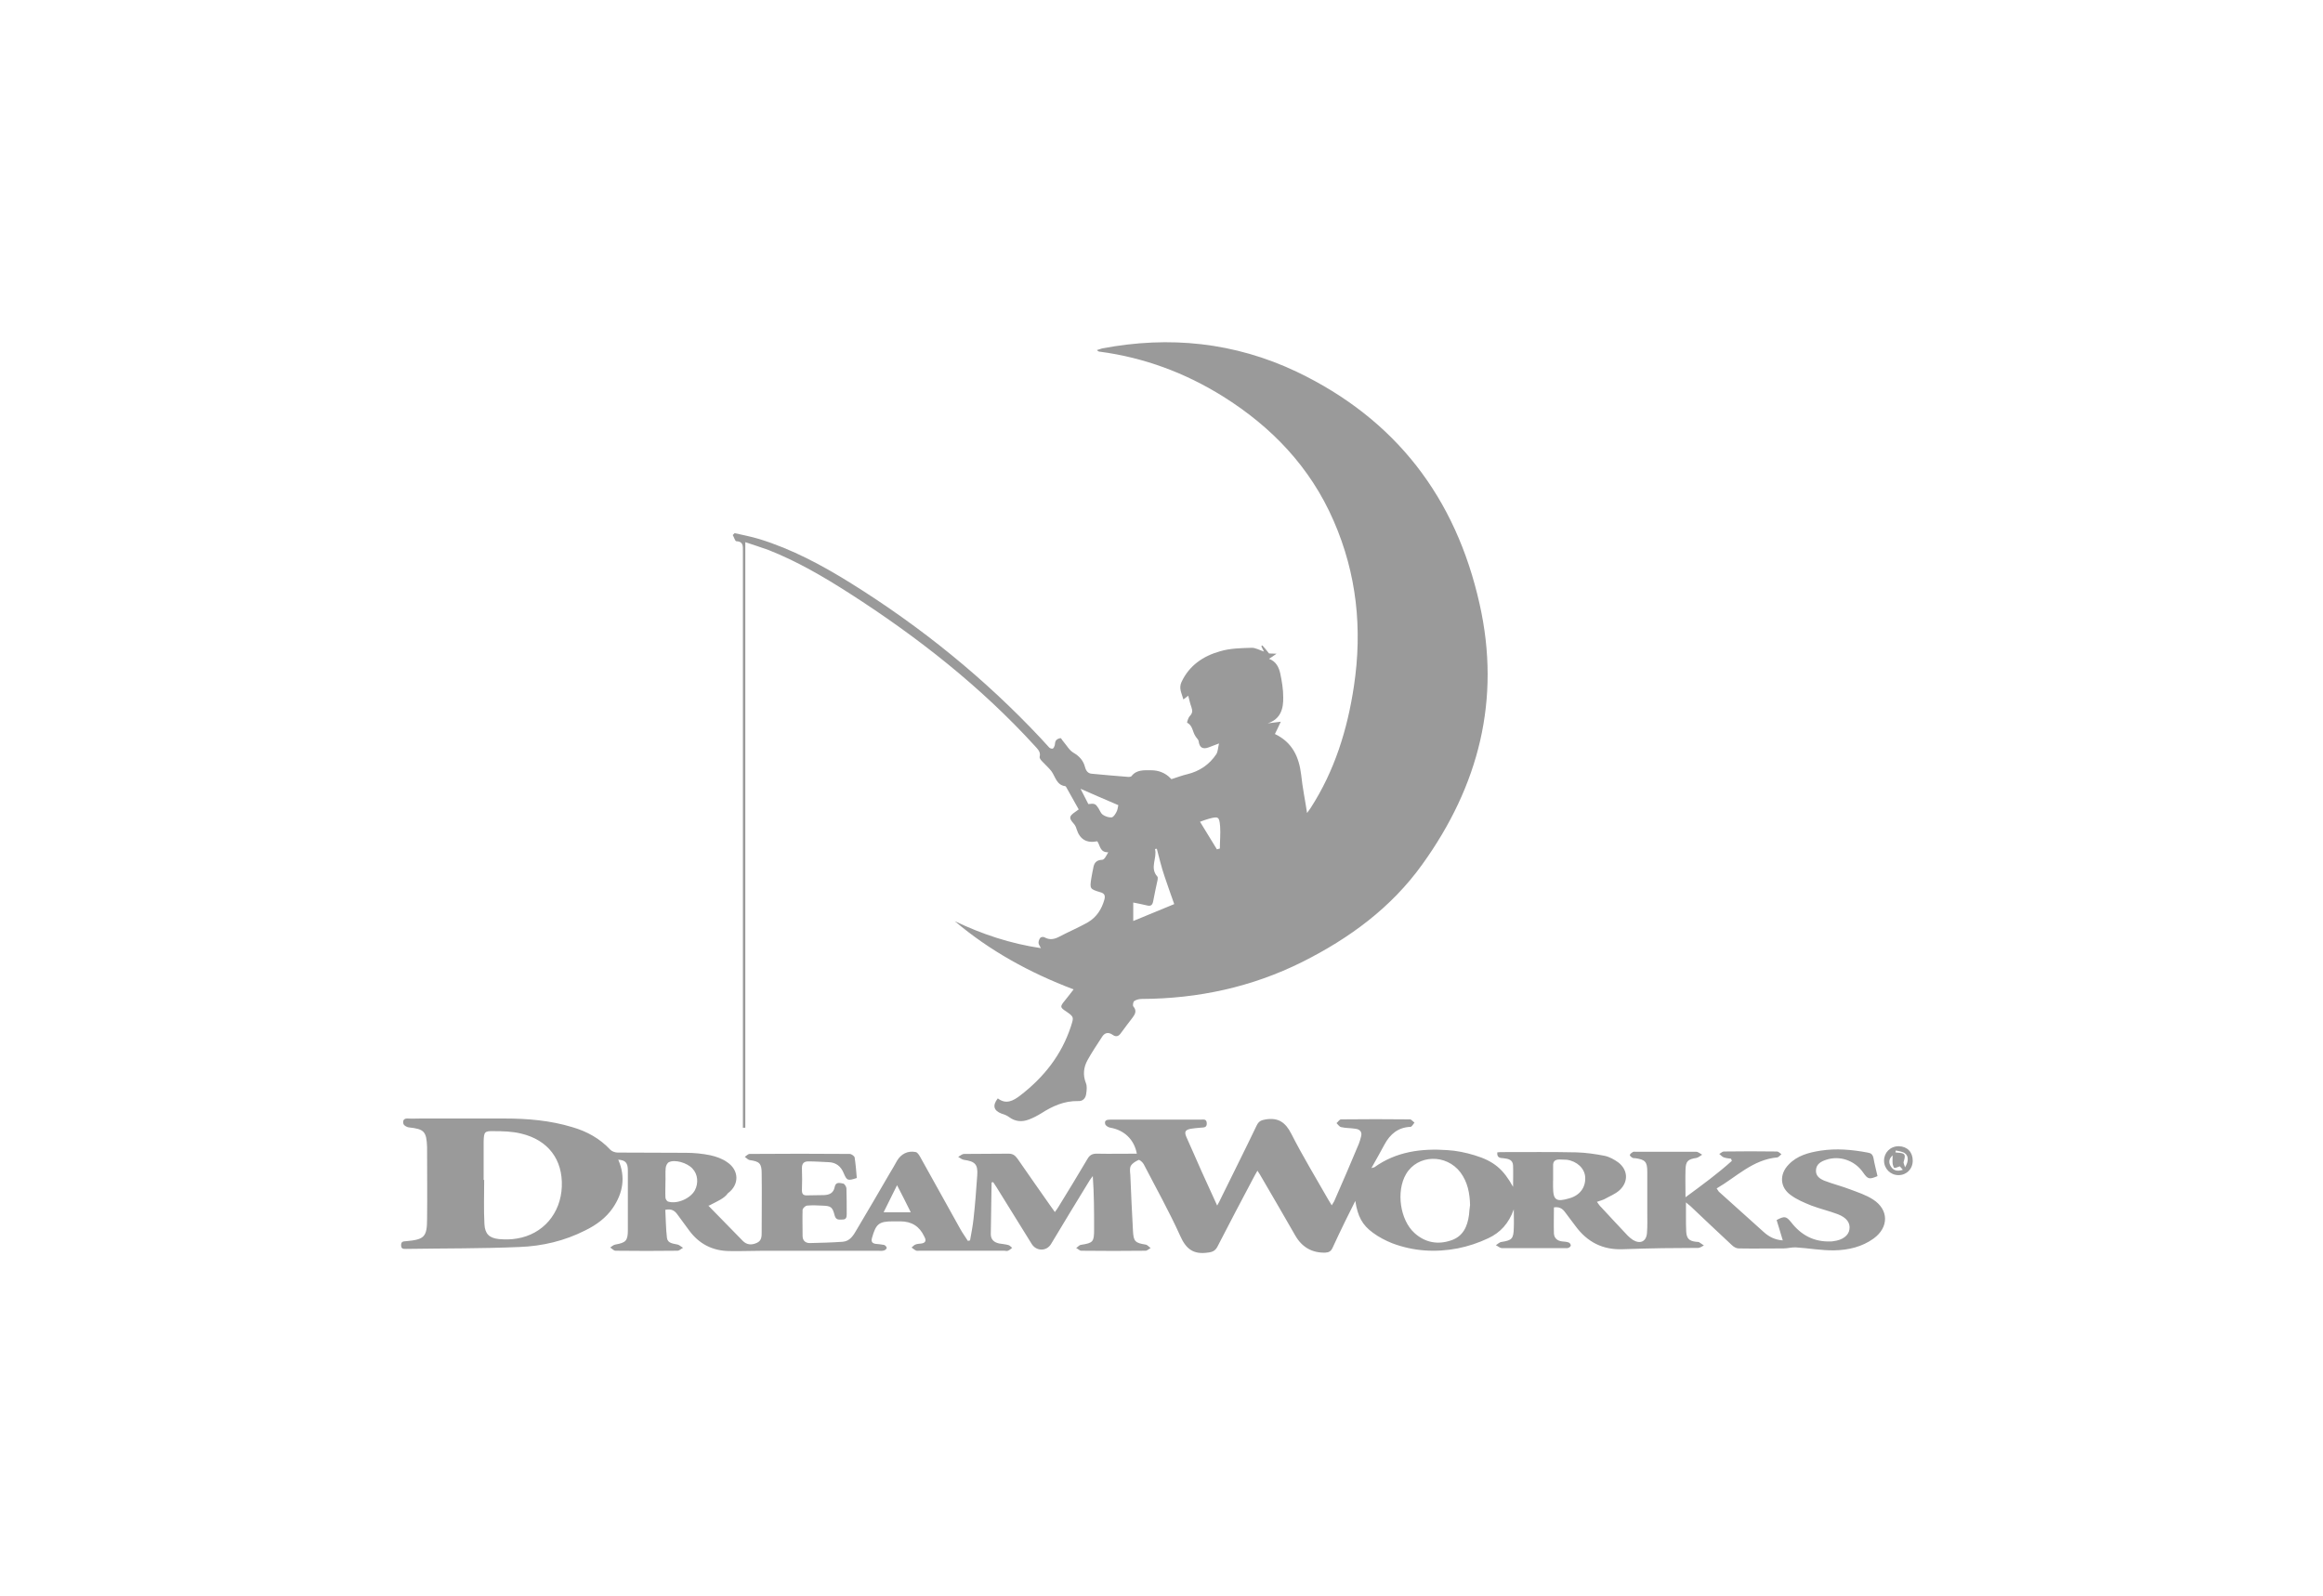
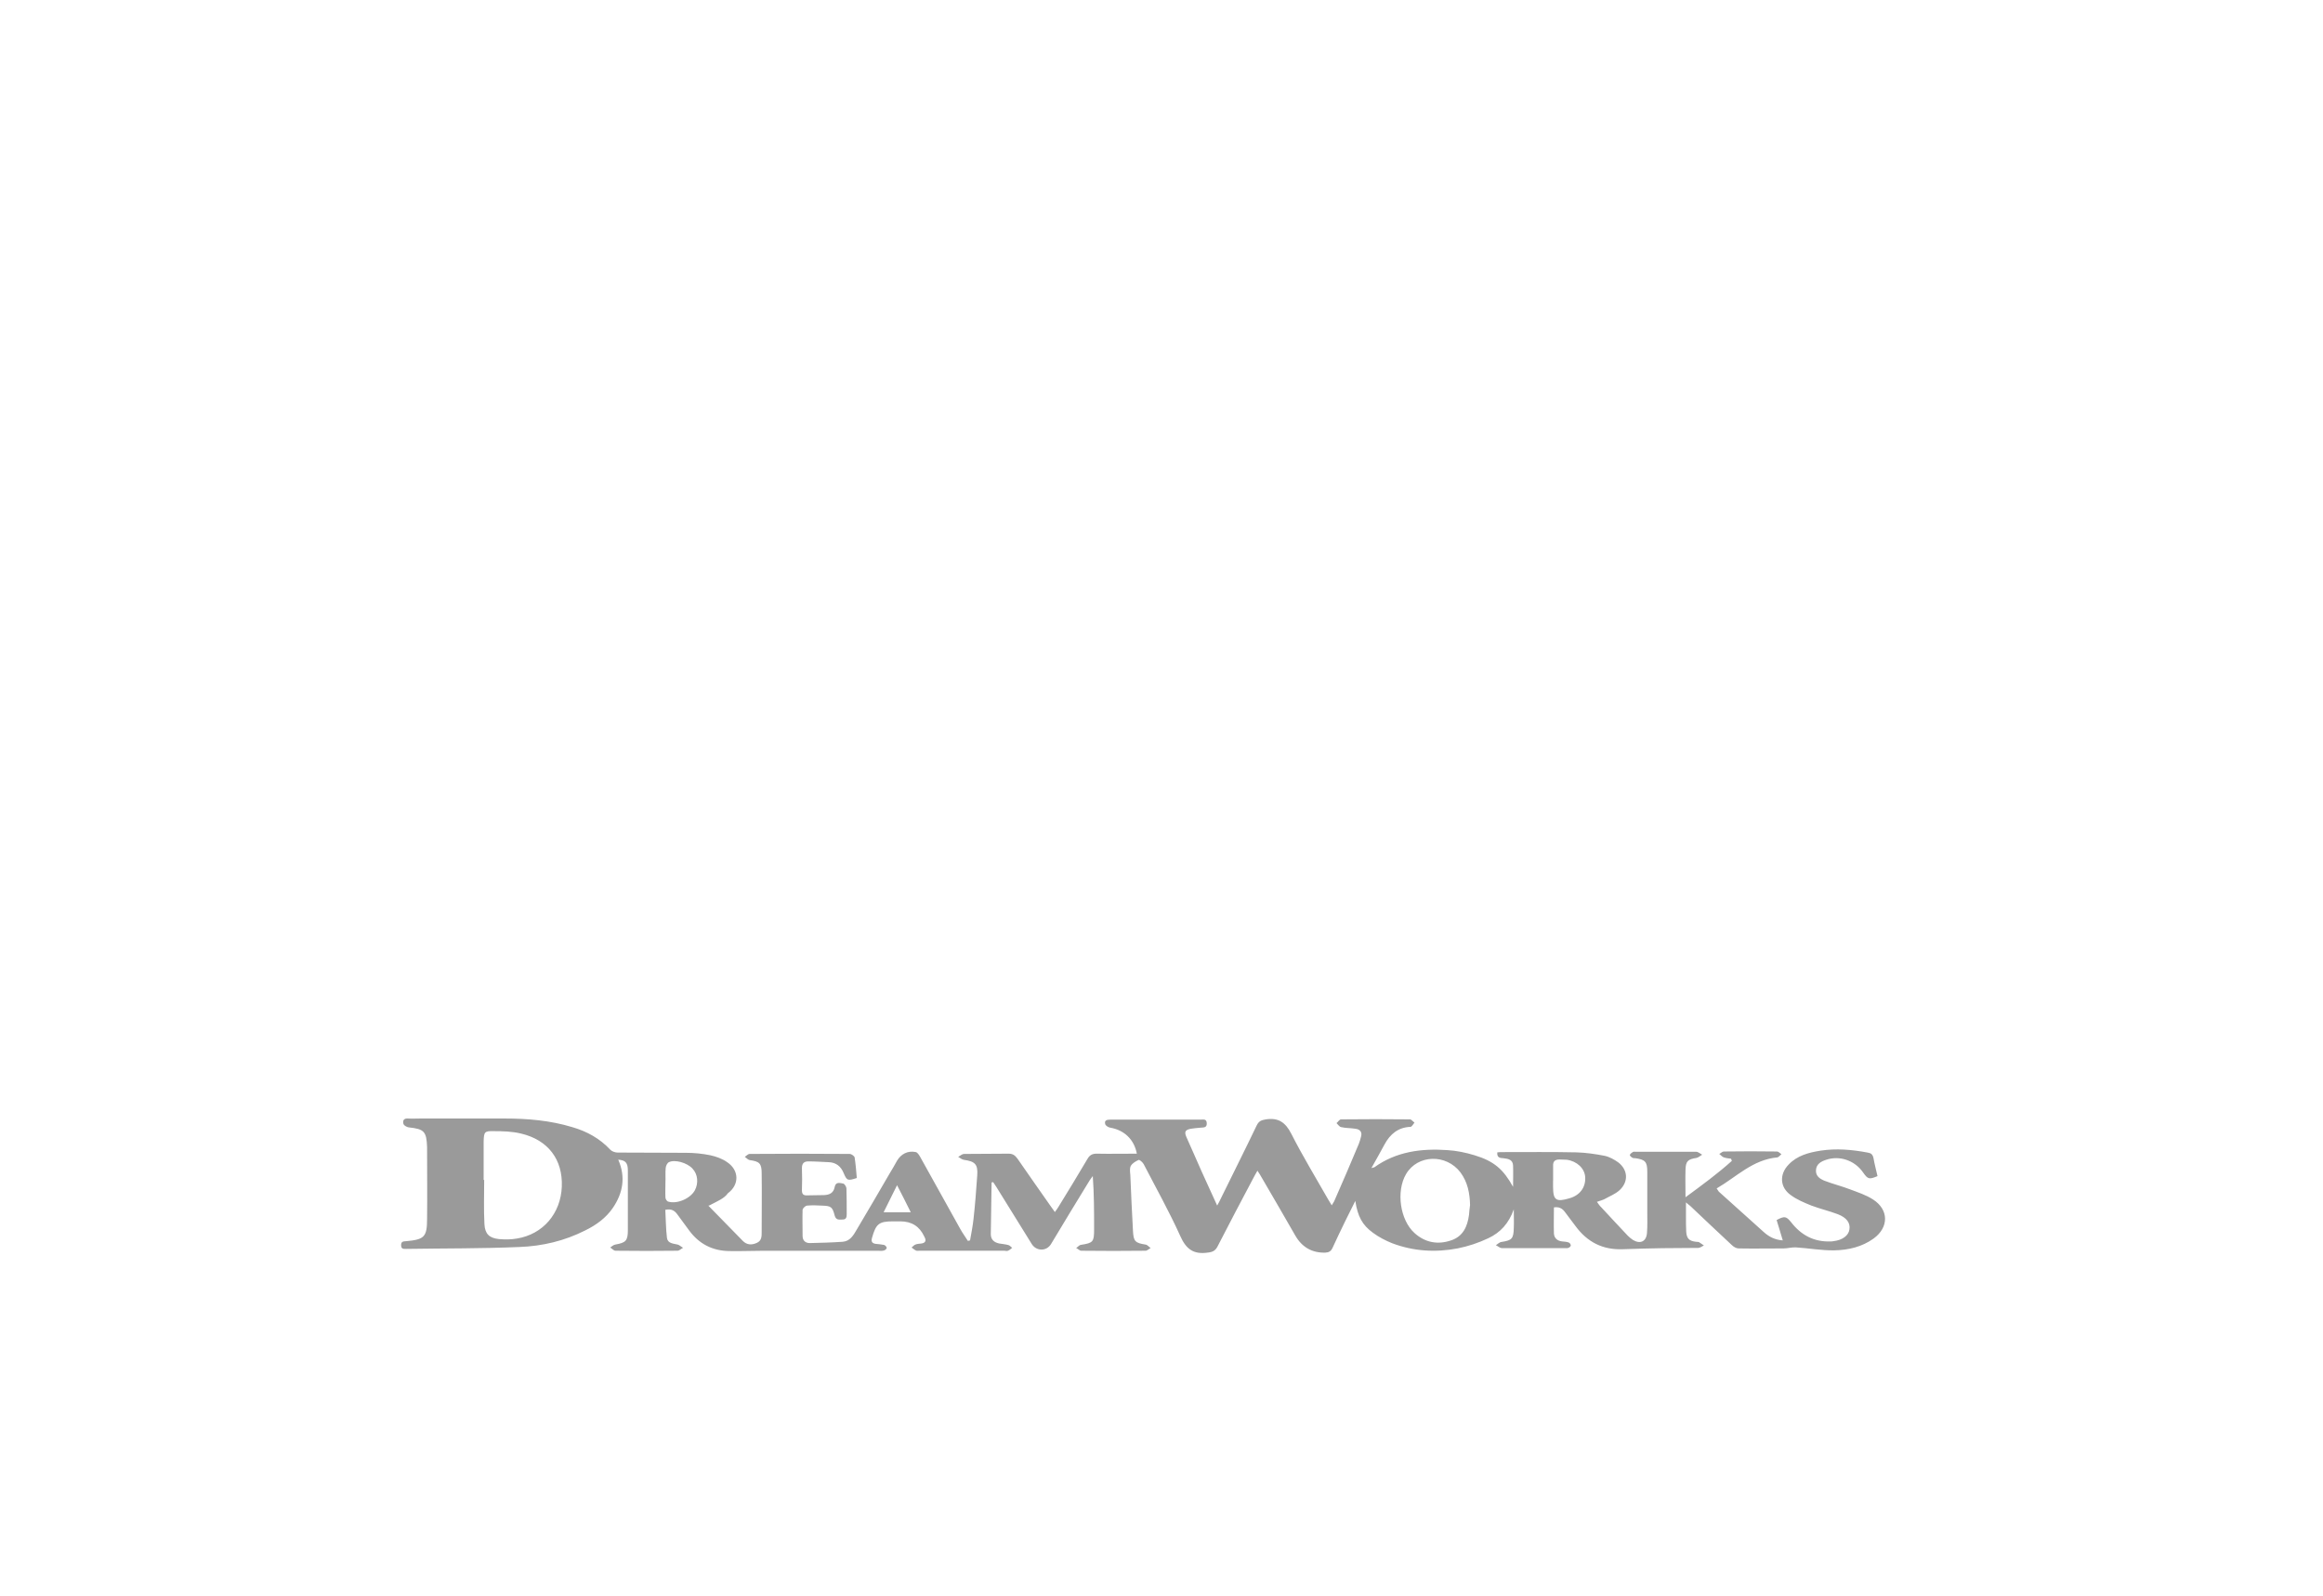
<svg xmlns="http://www.w3.org/2000/svg" width="147" height="101" viewBox="0 0 147 101" fill="none">
-   <path d="M47.163 34.342V71.381H47.01V34.88C47.01 34.557 47.043 34.272 46.587 34.255C46.521 34.255 46.451 34.002 46.368 33.865L46.488 33.745C47.014 33.865 47.54 33.965 48.046 34.118C50.129 34.76 52.027 35.779 53.874 36.931C58.278 39.678 62.296 42.929 65.855 46.724C66.041 46.91 66.211 47.13 66.397 47.316C66.447 47.366 66.55 47.399 66.617 47.383C66.666 47.366 66.72 47.263 66.737 47.196C66.77 47.093 66.754 46.96 66.82 46.873C66.87 46.79 67.006 46.736 67.11 46.72C67.159 46.72 67.213 46.857 67.28 46.923C67.499 47.176 67.669 47.499 67.942 47.652C68.315 47.872 68.551 48.145 68.655 48.534C68.721 48.787 68.841 48.957 69.094 48.974C69.873 49.056 70.652 49.11 71.43 49.176C71.48 49.176 71.567 49.16 71.6 49.127C71.923 48.704 72.396 48.754 72.856 48.754C73.315 48.754 73.754 48.924 74.073 49.264C74.107 49.313 74.177 49.33 74.14 49.313C74.513 49.193 74.819 49.077 75.121 49.007C75.9 48.82 76.526 48.398 76.969 47.735C77.073 47.565 77.073 47.329 77.139 47.056C76.87 47.159 76.662 47.242 76.476 47.308C76.103 47.445 75.9 47.308 75.851 46.919C75.834 46.799 75.714 46.716 75.648 46.596C75.461 46.326 75.478 45.916 75.121 45.746C75.105 45.73 75.188 45.44 75.275 45.34C75.461 45.154 75.478 45.001 75.395 44.765C75.312 44.545 75.258 44.288 75.192 44.035C75.109 44.102 75.022 44.172 74.885 44.272C74.782 43.882 74.579 43.576 74.765 43.17C75.258 42.117 76.136 41.525 77.205 41.223C77.831 41.036 78.527 41.02 79.189 41.003C79.442 40.987 79.716 41.157 79.985 41.239C79.935 41.136 79.865 41.02 79.815 40.9C79.832 40.883 79.865 40.867 79.881 40.85C80.018 41.003 80.151 41.157 80.304 41.359C80.387 41.359 80.523 41.376 80.78 41.376C80.577 41.529 80.457 41.596 80.304 41.699C80.76 41.869 80.929 42.242 81.016 42.631C81.12 43.124 81.203 43.63 81.203 44.123C81.219 44.852 81.049 45.51 80.221 45.784C80.457 45.751 80.714 45.717 81.049 45.68C80.896 46.003 80.797 46.223 80.677 46.459C81.779 46.985 82.201 47.901 82.338 49.036C82.421 49.848 82.591 50.647 82.711 51.459C82.76 51.393 82.847 51.273 82.93 51.153C84.455 48.795 85.267 46.169 85.677 43.427C86.219 39.818 85.863 36.326 84.388 32.954C82.914 29.566 80.474 27.022 77.392 25.092C75.001 23.6 72.408 22.635 69.616 22.262C69.55 22.262 69.496 22.246 69.413 22.159C69.517 22.125 69.616 22.092 69.736 22.055C74.007 21.243 78.125 21.666 82.056 23.53C88.324 26.529 92.123 31.492 93.63 38.236C94.985 44.267 93.581 49.74 90.006 54.707C88.042 57.453 85.379 59.4 82.396 60.892C79.21 62.482 75.805 63.212 72.247 63.228C72.077 63.228 71.89 63.278 71.77 63.365C71.704 63.414 71.667 63.655 71.721 63.705C71.94 63.957 71.841 64.181 71.687 64.384C71.435 64.724 71.161 65.063 70.909 65.419C70.772 65.606 70.602 65.639 70.415 65.502C70.126 65.299 69.889 65.366 69.72 65.656C69.413 66.132 69.094 66.604 68.821 67.097C68.568 67.553 68.514 68.046 68.717 68.555C68.8 68.758 68.767 69.011 68.734 69.235C68.701 69.504 68.531 69.711 68.224 69.691C67.342 69.674 66.596 70.014 65.888 70.469C65.635 70.623 65.378 70.759 65.109 70.859C64.67 71.028 64.243 70.995 63.854 70.705C63.717 70.602 63.547 70.536 63.377 70.486C62.884 70.299 62.785 69.976 63.141 69.521C63.667 69.927 64.123 69.674 64.566 69.334C66.058 68.183 67.176 66.774 67.768 64.964C67.955 64.371 67.971 64.371 67.462 64.015C67.073 63.763 67.073 63.709 67.379 63.336C67.566 63.116 67.735 62.88 67.938 62.623C65.159 61.571 62.636 60.183 60.415 58.303C62.143 59.131 63.941 59.728 65.871 60.013C65.805 59.877 65.718 59.777 65.718 59.674C65.718 59.554 65.768 59.438 65.838 59.351C65.888 59.301 66.041 59.284 66.107 59.334C66.43 59.504 66.7 59.454 67.006 59.301C67.615 58.978 68.261 58.709 68.854 58.369C69.397 58.046 69.72 57.54 69.889 56.927C69.956 56.658 69.873 56.538 69.62 56.471C68.957 56.269 68.957 56.252 69.061 55.573C69.094 55.353 69.144 55.15 69.181 54.947C69.231 54.624 69.368 54.438 69.74 54.421C69.894 54.421 70.01 54.152 70.13 53.945C69.587 53.961 69.62 53.489 69.434 53.249C68.768 53.384 68.333 53.13 68.129 52.486C68.096 52.366 68.046 52.25 67.959 52.147C67.636 51.79 67.636 51.67 68.025 51.401C68.092 51.351 68.145 51.318 68.261 51.231C67.992 50.755 67.735 50.299 67.483 49.843C67.466 49.81 67.433 49.761 67.416 49.761C66.857 49.694 66.791 49.168 66.534 48.812C66.364 48.592 66.161 48.422 65.975 48.219C65.892 48.137 65.772 48 65.788 47.913C65.871 47.606 65.685 47.437 65.519 47.25C62.064 43.456 58.062 40.32 53.758 37.557C52.114 36.504 50.436 35.523 48.626 34.81C48.149 34.64 47.727 34.504 47.167 34.317L47.163 34.342ZM73.208 53.725C73.174 53.725 73.125 53.725 73.088 53.742C73.241 54.317 72.731 54.926 73.241 55.486C73.274 55.519 73.257 55.606 73.257 55.672C73.154 56.148 73.054 56.604 72.967 57.076C72.918 57.296 72.814 57.366 72.594 57.312C72.325 57.246 72.035 57.192 71.712 57.126V58.294C72.611 57.921 73.473 57.565 74.305 57.225C74.102 56.633 73.883 56.057 73.697 55.481C73.493 54.889 73.357 54.297 73.204 53.721L73.208 53.725ZM70.768 50.962C69.939 50.606 69.177 50.282 68.377 49.926C68.564 50.282 68.717 50.589 68.87 50.892C69.276 50.842 69.326 50.875 69.513 51.161C69.595 51.297 69.666 51.484 69.782 51.567C69.935 51.67 70.155 51.753 70.341 51.737C70.461 51.72 70.577 51.534 70.647 51.397C70.73 51.26 70.73 51.09 70.768 50.958V50.962ZM75.938 52.014C76.31 52.623 76.667 53.199 77.006 53.758C77.073 53.742 77.126 53.725 77.193 53.708C77.193 53.232 77.243 52.76 77.209 52.304C77.16 51.679 77.089 51.662 76.48 51.828C76.31 51.877 76.157 51.931 75.938 52.014Z" fill="#9A9A9A" />
  <path d="M44.823 76.31C45.568 77.073 46.281 77.802 47.01 78.547C47.263 78.8 47.569 78.817 47.892 78.667C48.199 78.531 48.199 78.261 48.199 77.988C48.199 76.749 48.215 75.515 48.199 74.276C48.199 73.634 48.062 73.514 47.437 73.427C47.333 73.41 47.234 73.29 47.13 73.224C47.234 73.158 47.333 73.038 47.437 73.038C49.553 73.021 51.654 73.021 53.775 73.038C53.878 73.038 54.065 73.174 54.081 73.257C54.148 73.696 54.185 74.14 54.218 74.562C53.642 74.749 53.593 74.732 53.389 74.256C53.22 73.833 52.913 73.576 52.441 73.56C52.018 73.543 51.575 73.51 51.153 73.51C50.883 73.51 50.746 73.63 50.746 73.933C50.763 74.409 50.763 74.865 50.746 75.337C50.746 75.573 50.829 75.677 51.086 75.66C51.443 75.643 51.799 75.66 52.155 75.643C52.495 75.627 52.747 75.507 52.818 75.134C52.884 74.778 53.157 74.881 53.361 74.914C53.443 74.931 53.563 75.117 53.563 75.221C53.58 75.763 53.58 76.306 53.58 76.849C53.58 77.019 53.563 77.189 53.327 77.189C53.124 77.189 52.905 77.255 52.818 76.936C52.681 76.393 52.582 76.327 52.039 76.31C51.716 76.294 51.376 76.277 51.057 76.31C50.954 76.327 50.804 76.48 50.788 76.563C50.771 77.122 50.788 77.681 50.788 78.224C50.788 78.514 50.958 78.68 51.244 78.68C51.94 78.663 52.631 78.647 53.327 78.597C53.783 78.564 54.007 78.191 54.21 77.835C54.906 76.667 55.597 75.478 56.277 74.309C56.447 74.019 56.617 73.75 56.77 73.46C57.023 73.038 57.449 72.818 57.938 72.918C58.058 72.934 58.158 73.104 58.228 73.224L60.772 77.797C60.908 78.05 61.095 78.29 61.248 78.543C61.298 78.527 61.331 78.527 61.385 78.51C61.468 78.054 61.554 77.611 61.604 77.155C61.708 76.24 61.774 75.324 61.84 74.392C61.89 73.696 61.704 73.51 60.991 73.41C60.871 73.394 60.755 73.29 60.635 73.224C60.755 73.158 60.888 73.038 61.008 73.038C61.94 73.021 62.872 73.038 63.821 73.021C64.09 73.021 64.227 73.125 64.38 73.328C65.076 74.326 65.767 75.329 66.463 76.31C66.546 76.43 66.633 76.546 66.753 76.716C66.836 76.596 66.907 76.513 66.956 76.426C67.582 75.411 68.212 74.376 68.821 73.344C68.957 73.108 69.127 73.021 69.396 73.021C70.246 73.038 71.091 73.021 71.94 73.021C71.77 72.122 71.145 71.53 70.262 71.376C70.142 71.36 69.972 71.256 69.939 71.157C69.873 70.921 70.022 70.867 70.246 70.867H75.975C76.145 70.867 76.348 70.801 76.364 71.087C76.381 71.393 76.161 71.356 75.975 71.376C75.772 71.393 75.569 71.41 75.366 71.443C75.01 71.509 74.927 71.629 75.076 71.969C75.399 72.715 75.739 73.444 76.058 74.189C76.364 74.869 76.683 75.561 77.023 76.306C77.126 76.12 77.193 76 77.242 75.884C78.005 74.326 78.784 72.781 79.529 71.223C79.666 70.954 79.819 70.9 80.105 70.85C80.9 70.73 81.344 71.037 81.716 71.766C82.429 73.17 83.257 74.529 84.036 75.9C84.103 76.02 84.173 76.136 84.272 76.29C84.339 76.169 84.409 76.087 84.442 76C84.968 74.815 85.478 73.609 85.983 72.408C86.033 72.271 86.087 72.118 86.12 71.969C86.224 71.646 86.054 71.476 85.764 71.443C85.457 71.393 85.155 71.41 84.865 71.339C84.761 71.323 84.678 71.186 84.575 71.087C84.678 71.004 84.761 70.85 84.865 70.85C86.323 70.834 87.781 70.834 89.219 70.85C89.322 70.85 89.405 70.987 89.509 71.053C89.426 71.157 89.339 71.323 89.256 71.323C88.477 71.356 87.968 71.778 87.611 72.441C87.359 72.918 87.085 73.39 86.783 73.933C86.886 73.899 86.936 73.899 86.969 73.883C88.357 72.884 89.952 72.681 91.596 72.797C92.172 72.831 92.748 72.951 93.307 73.121C94.546 73.493 95.138 74.019 95.747 75.121C95.747 74.682 95.764 74.222 95.747 73.767C95.731 73.41 95.457 73.344 95.155 73.311C94.935 73.294 94.716 73.294 94.749 72.938C94.869 72.922 94.985 72.922 95.089 72.922C96.646 72.922 98.208 72.905 99.749 72.938C100.358 72.955 100.95 73.042 101.547 73.158C101.853 73.224 102.156 73.394 102.413 73.58C103.022 74.057 103.055 74.798 102.496 75.324C102.226 75.577 101.853 75.714 101.53 75.9C101.394 75.966 101.24 76.004 101.054 76.07C101.157 76.207 101.224 76.323 101.323 76.41C101.882 77.019 102.442 77.611 103.001 78.208C103.104 78.311 103.204 78.394 103.324 78.477C103.8 78.767 104.19 78.58 104.223 78.021C104.256 77.582 104.24 77.139 104.24 76.7V74.156C104.24 73.531 104.103 73.394 103.477 73.307C103.411 73.307 103.341 73.307 103.291 73.274C103.225 73.241 103.121 73.137 103.138 73.104C103.154 73.038 103.241 72.967 103.324 72.918C103.374 72.884 103.444 72.901 103.51 72.901H107.338C107.458 72.901 107.591 73.021 107.711 73.087C107.591 73.154 107.491 73.257 107.355 73.29C106.812 73.373 106.675 73.493 106.659 74.036C106.642 74.595 106.659 75.154 106.659 75.78C107.694 75.018 108.693 74.289 109.592 73.477C109.575 73.427 109.559 73.394 109.542 73.34C109.389 73.323 109.235 73.307 109.086 73.257C108.983 73.224 108.9 73.121 108.796 73.038C108.9 72.988 108.983 72.884 109.086 72.884C110.205 72.868 111.34 72.868 112.458 72.884C112.541 72.884 112.645 73.004 112.728 73.054C112.645 73.121 112.558 73.241 112.475 73.257C110.917 73.394 109.882 74.496 108.631 75.221L108.767 75.424C109.716 76.273 110.665 77.135 111.613 77.984C111.936 78.274 112.309 78.477 112.815 78.51C112.678 78.034 112.545 77.628 112.425 77.222C112.935 76.952 113.034 76.986 113.341 77.358C113.966 78.17 114.782 78.614 115.83 78.576C115.897 78.576 115.951 78.576 116.017 78.56C116.593 78.493 116.982 78.203 117.032 77.814C117.098 77.408 116.862 77.068 116.286 76.849C115.743 76.646 115.168 76.509 114.625 76.306C114.169 76.12 113.709 75.933 113.32 75.643C112.624 75.15 112.591 74.322 113.183 73.713C113.726 73.137 114.455 72.951 115.201 72.831C116.199 72.677 117.185 72.764 118.183 72.951C118.403 72.984 118.507 73.071 118.556 73.307C118.623 73.696 118.726 74.069 118.809 74.442C118.283 74.662 118.2 74.645 117.893 74.206C117.367 73.444 116.402 73.121 115.557 73.41C115.234 73.514 114.932 73.68 114.915 74.073C114.898 74.446 115.168 74.616 115.458 74.736C115.984 74.939 116.543 75.076 117.069 75.279C117.562 75.465 118.084 75.635 118.527 75.921C119.526 76.563 119.542 77.681 118.56 78.394C117.831 78.92 116.97 79.123 116.087 79.14C115.275 79.156 114.459 79.003 113.647 78.953C113.395 78.937 113.121 79.019 112.869 79.019C111.92 79.019 110.971 79.036 110.023 79.019C109.869 79.019 109.699 78.916 109.583 78.8C108.701 77.988 107.839 77.155 106.957 76.327C106.907 76.277 106.837 76.244 106.688 76.107V76.99C106.688 77.313 106.688 77.653 106.704 77.972C106.738 78.394 106.891 78.547 107.313 78.597C107.38 78.614 107.45 78.597 107.5 78.614C107.62 78.68 107.719 78.767 107.823 78.833C107.703 78.883 107.587 78.986 107.467 78.986C106.704 79.003 105.942 78.986 105.196 79.003C104.368 79.019 103.535 79.036 102.69 79.069C101.418 79.119 100.437 78.614 99.691 77.594C99.472 77.305 99.252 77.002 99.028 76.712C98.858 76.476 98.639 76.372 98.332 76.422C98.332 76.981 98.316 77.524 98.332 78.067C98.349 78.373 98.552 78.543 98.858 78.576C98.995 78.593 99.148 78.593 99.264 78.643C99.331 78.659 99.401 78.763 99.401 78.829C99.401 78.879 99.318 78.966 99.248 78.982C99.181 79.015 99.094 78.999 99.028 78.999H95.047C94.91 78.999 94.794 78.879 94.658 78.812C94.778 78.746 94.877 78.626 95.014 78.609C95.677 78.506 95.776 78.406 95.793 77.727C95.809 77.354 95.793 76.998 95.793 76.542C95.486 77.425 94.944 78.017 94.181 78.373C93.572 78.663 92.91 78.883 92.251 79.015C90.847 79.285 89.455 79.202 88.1 78.692C87.678 78.522 87.251 78.303 86.882 78.029C86.203 77.537 85.917 76.994 85.764 76.012L85.122 77.3C84.852 77.86 84.579 78.419 84.326 78.978C84.223 79.198 84.107 79.268 83.871 79.285C83.034 79.307 82.401 78.951 81.973 78.216C81.261 76.977 80.548 75.743 79.823 74.504C79.757 74.384 79.686 74.268 79.571 74.098C79.467 74.285 79.384 74.421 79.318 74.554C78.556 75.996 77.793 77.433 77.048 78.891C76.911 79.16 76.741 79.247 76.439 79.281C75.523 79.417 75.051 79.061 74.678 78.212C73.982 76.671 73.154 75.196 72.375 73.688C72.309 73.568 72.122 73.398 72.052 73.419C71.865 73.502 71.662 73.622 71.559 73.792C71.476 73.945 71.509 74.164 71.526 74.351C71.575 75.536 71.629 76.725 71.695 77.909C71.729 78.572 71.832 78.672 72.491 78.775C72.611 78.792 72.694 78.912 72.814 78.995C72.71 79.044 72.594 79.165 72.491 79.165C71.136 79.181 69.782 79.181 68.423 79.165C68.319 79.165 68.22 79.044 68.1 78.995C68.203 78.928 68.286 78.808 68.406 78.792C69.169 78.672 69.235 78.605 69.235 77.826C69.235 76.708 69.235 75.59 69.152 74.438C69.086 74.521 69.032 74.608 68.966 74.691C68.137 76.045 67.321 77.383 66.509 78.742C66.219 79.218 65.577 79.198 65.291 78.742C64.545 77.541 63.8 76.335 63.054 75.134L62.851 74.827C62.818 74.827 62.785 74.827 62.748 74.844C62.731 75.929 62.714 77.031 62.698 78.112C62.698 78.469 62.917 78.638 63.224 78.705C63.427 78.738 63.63 78.754 63.816 78.808C63.899 78.825 63.97 78.928 64.052 78.978C63.97 79.044 63.883 79.131 63.783 79.165C63.717 79.198 63.63 79.165 63.564 79.165H58.174C58.108 79.165 58.004 79.181 57.955 79.148C57.851 79.098 57.785 79.028 57.685 78.962C57.768 78.895 57.839 78.808 57.922 78.775C58.042 78.725 58.174 78.725 58.294 78.709C58.564 78.676 58.634 78.522 58.497 78.286C58.497 78.27 58.481 78.27 58.481 78.253C58.188 77.621 57.685 77.305 56.973 77.305H56.517C55.618 77.305 55.432 77.458 55.179 78.357C55.113 78.593 55.196 78.696 55.415 78.73C55.585 78.746 55.772 78.763 55.941 78.796C56.008 78.812 56.111 78.916 56.111 78.982C56.111 79.049 56.008 79.135 55.925 79.152C55.821 79.185 55.705 79.169 55.585 79.169H48.182C47.503 79.169 46.828 79.202 46.132 79.185C45.08 79.169 44.234 78.73 43.609 77.88C43.356 77.541 43.116 77.201 42.863 76.865C42.693 76.629 42.49 76.493 42.101 76.575C42.134 77.151 42.134 77.76 42.205 78.353C42.254 78.709 42.611 78.709 42.884 78.775C43.004 78.808 43.103 78.912 43.224 78.978C43.103 79.044 42.987 79.165 42.867 79.165C41.562 79.181 40.258 79.181 38.953 79.165C38.833 79.165 38.733 79.028 38.613 78.962C38.717 78.895 38.816 78.792 38.936 78.775C39.599 78.655 39.731 78.539 39.731 77.86V74.098C39.731 73.589 39.578 73.435 39.123 73.402C39.599 74.488 39.429 75.502 38.783 76.451C38.344 77.093 37.731 77.537 37.039 77.876C35.734 78.539 34.33 78.874 32.871 78.928C30.481 79.032 28.095 79.011 25.705 79.049C25.535 79.049 25.382 79.065 25.382 78.812C25.382 78.56 25.535 78.576 25.705 78.56C26.856 78.456 27.026 78.29 27.026 77.135C27.043 75.66 27.026 74.202 27.026 72.731V72.611C26.993 71.613 26.84 71.459 25.858 71.356C25.738 71.339 25.568 71.236 25.535 71.153C25.469 70.95 25.535 70.78 25.804 70.796C26.073 70.813 26.363 70.796 26.633 70.796H31.935C33.377 70.796 34.814 70.917 36.206 71.339C37.138 71.609 37.95 72.052 38.63 72.781C38.733 72.884 38.936 72.951 39.085 72.951C40.527 72.967 41.964 72.951 43.406 72.967C43.916 72.967 44.442 73.017 44.947 73.121C45.32 73.203 45.709 73.34 46.016 73.56C46.778 74.069 46.794 74.985 46.065 75.523C45.829 75.863 45.386 76.033 44.881 76.302L44.823 76.31ZM30.605 74.682H30.639C30.639 75.614 30.605 76.546 30.655 77.478C30.688 78.104 30.962 78.361 31.571 78.427C31.943 78.46 32.333 78.46 32.706 78.394C34.367 78.125 35.485 76.803 35.552 75.105C35.618 73.394 34.686 72.155 32.975 71.749C32.416 71.613 31.823 71.596 31.247 71.596C30.655 71.579 30.622 71.646 30.605 72.259V74.682ZM93.026 76.273C93.009 75.527 92.872 74.815 92.417 74.206C91.518 73.021 89.707 73.071 88.978 74.309C88.336 75.395 88.589 77.226 89.521 78.054C90.184 78.647 90.979 78.8 91.824 78.51C92.587 78.257 92.86 77.628 92.959 76.898C92.976 76.696 92.993 76.493 93.026 76.273ZM42.109 74.848C42.109 75.171 42.093 75.474 42.109 75.797C42.109 75.879 42.192 76.016 42.263 76.049C42.838 76.236 43.688 75.863 43.973 75.337C44.21 74.881 44.16 74.322 43.82 73.966C43.48 73.593 42.702 73.373 42.329 73.56C42.225 73.609 42.142 73.779 42.126 73.916C42.093 74.222 42.126 74.541 42.109 74.848ZM98.278 74.728V75.101C98.278 75.966 98.465 76.099 99.314 75.846C99.977 75.66 100.35 75.15 100.312 74.508C100.279 73.949 99.786 73.493 99.144 73.406C98.991 73.39 98.838 73.406 98.689 73.39C98.398 73.39 98.266 73.51 98.282 73.796C98.282 74.135 98.282 74.421 98.282 74.728H98.278ZM57.632 76.729C57.342 76.136 57.072 75.61 56.766 75.018C56.459 75.627 56.206 76.153 55.916 76.729H57.627H57.632Z" fill="#9A9A9A" />
-   <path d="M121.038 73.464C121.038 73.99 120.648 74.38 120.139 74.38C119.629 74.38 119.223 73.974 119.223 73.464C119.223 72.955 119.613 72.549 120.155 72.549C120.698 72.565 121.038 72.922 121.038 73.464ZM120.412 74.04C120.275 73.887 120.176 73.771 120.089 73.651C120.139 73.701 120.172 73.771 120.226 73.821C120.106 73.854 119.99 73.924 119.886 73.924C119.836 73.924 119.782 73.754 119.766 73.655C119.749 73.485 119.766 73.299 119.766 73.129C119.497 73.365 119.513 73.622 119.662 73.841C119.832 74.111 120.085 74.148 120.408 74.044L120.412 74.04ZM120.549 73.887C120.785 73.514 120.785 73.158 120.532 72.988C120.379 72.884 120.159 72.868 119.973 72.818C119.956 72.851 119.956 72.884 119.94 72.938C119.973 72.938 120.006 72.955 120.06 72.955C120.569 72.988 120.603 73.058 120.466 73.531C120.433 73.614 120.516 73.734 120.549 73.887Z" fill="#9A9A9A" />
</svg>